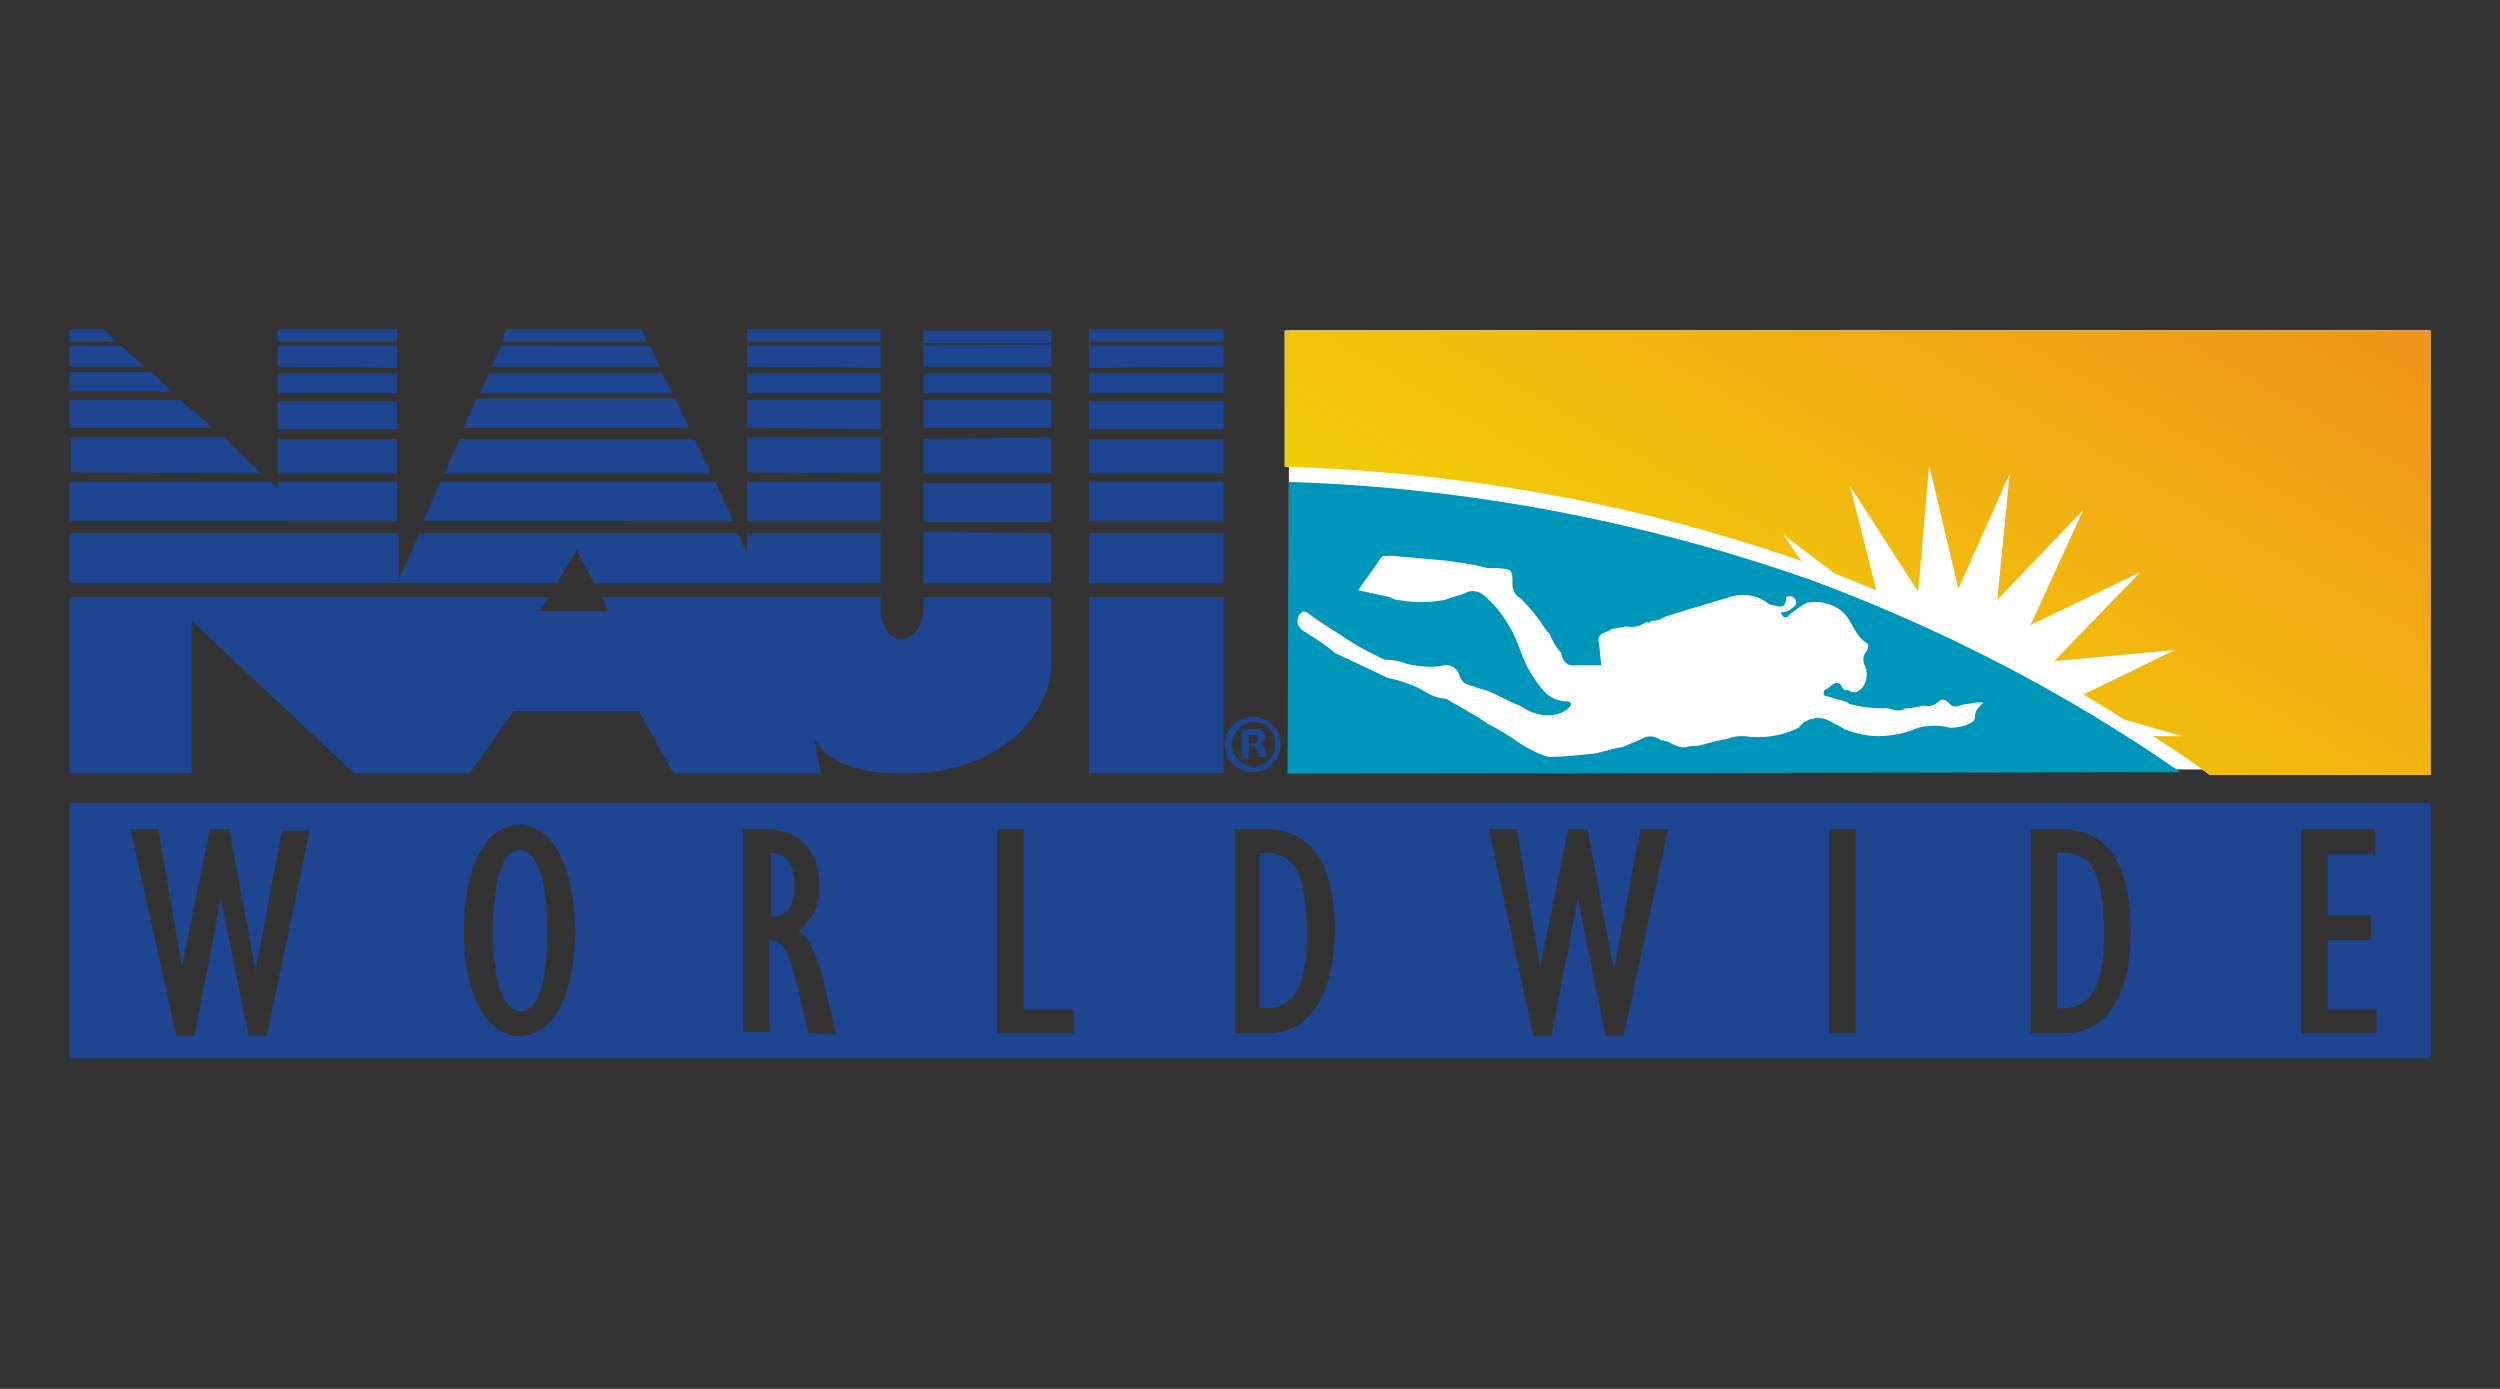
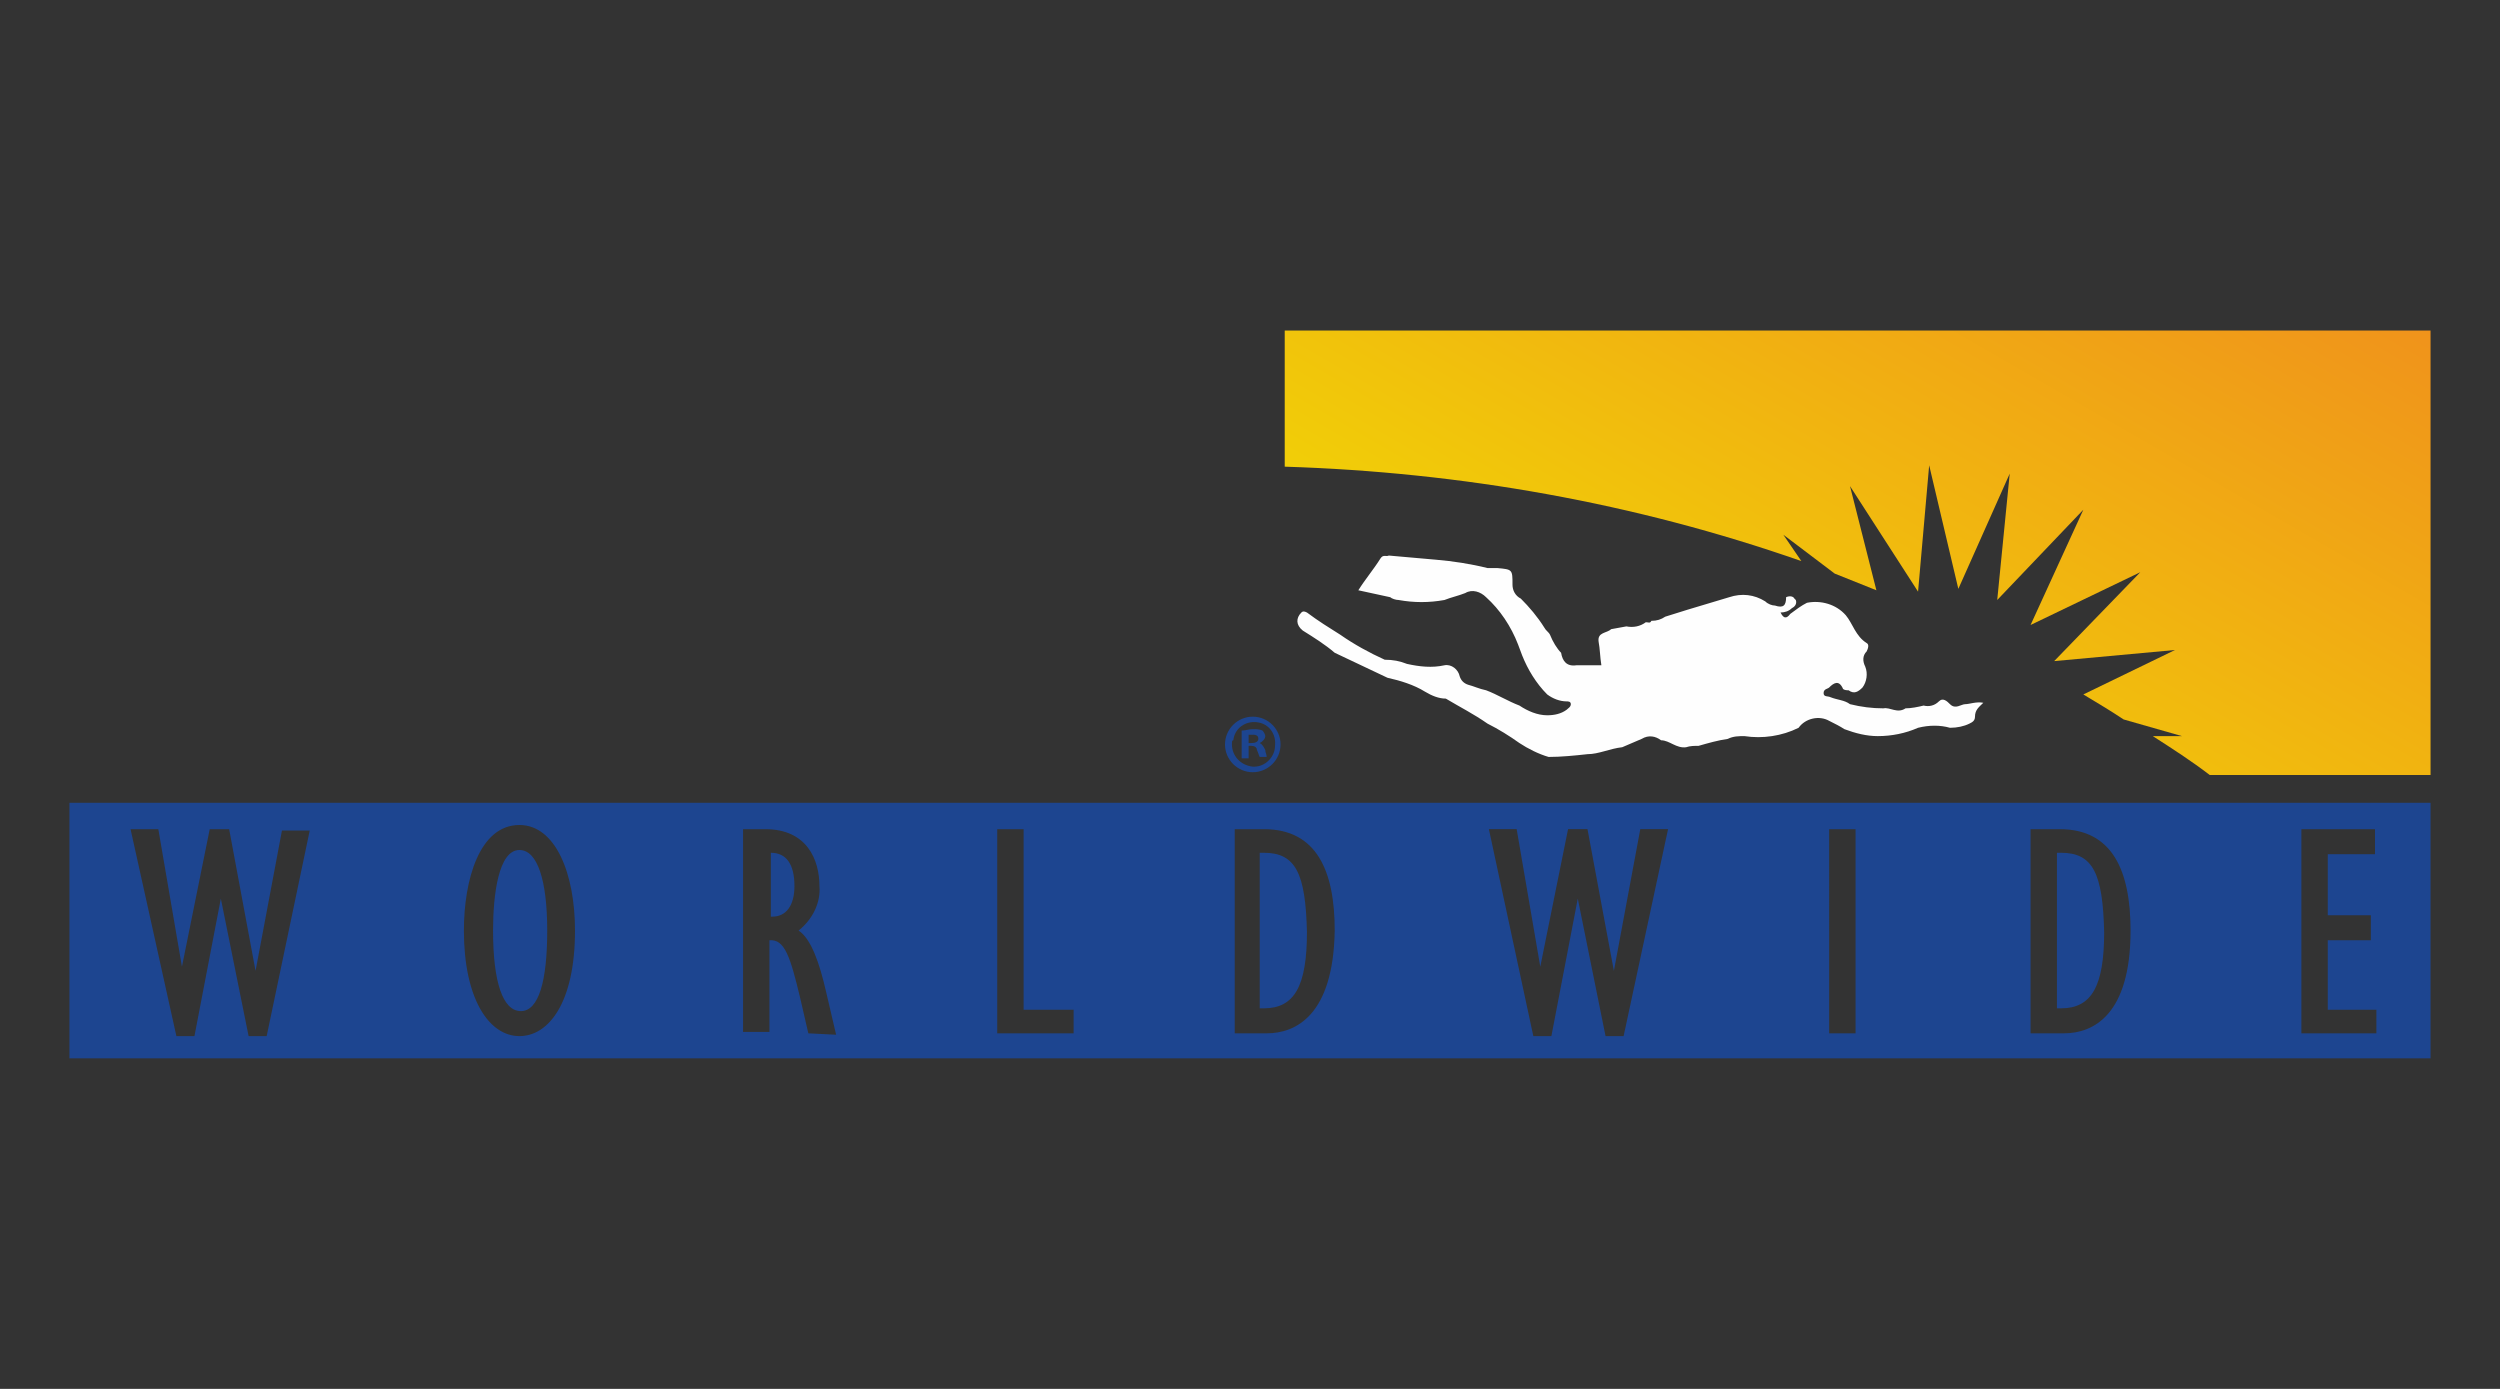
<svg xmlns="http://www.w3.org/2000/svg" xmlns:xlink="http://www.w3.org/1999/xlink" id="Layer_1" x="0px" y="0px" viewBox="0 0 180 100" style="enable-background:new 0 0 180 100;" xml:space="preserve">
  <rect x="0" y="0" width="180" height="100" fill="#333333" stroke="none" />
  <style type="text/css"> .st0{fill:#1D4590;} .st1{fill:#FFFFFF;} .st2{clip-path:url(#SVGID_2_);} .st3{fill:url(#SVGID_3_);} .st4{fill:#0096BA;} .st5{fill:#FEFEFE;} </style>
  <title>NAUI_LOGO_Horizontal_Blue</title>
-   <path class="st0" d="M88.1,55.7h-9.7V43h9.7V55.7z M78.4,42v-3.6h9.7V42L78.4,42z M78.4,37.5v-2.8h9.7v2.8L78.4,37.5z M78.4,34.1 v-2.5h9.7v2.5H78.4z M78.4,30.9v-2h9.7v2L78.4,30.9z M78.4,28.3v-1.4h9.7v1.4L78.4,28.3z M78.4,26.5v-1.6h9.7v1.5L78.4,26.5z M78.4,24.6v-0.9h9.7v0.9H78.4z M66.5,23.8v0.9h9.2v-0.9H66.5z M66.5,24.9v1.5h9.2v-1.6L66.5,24.9z M66.5,26.9v1.4h9.2v-1.4 L66.5,26.9z M66.5,28.8v2h9.2v-2L66.5,28.8z M66.5,31.6v2.5h9.2v-2.6L66.5,31.6z M66.5,34.8v2.8h9.2v-2.8L66.5,34.8z M66.5,38.3V42 h9.2v-3.6L66.5,38.3z M66.5,43v1c0,0-0.2,2-1.6,2s-1.5-2-1.5-2v-1H43.3l0.5,1h-4.9l0.6-1H5v12.7h8.8v-11l11.7,11h8.3l3.2-4.5h9 l2.5,4.5h10.6L58.6,53c0,0,0.5,2.7,6.5,2.7c6.8,0,10.6-4.1,10.6-8.1V43L66.5,43z M63.4,42v-3.6h-9.6v1.4l-0.7-1.4H30.2l-1.5,3.4 v-3.4H5V42h35.1l1.4-2.4l1.3,2.4L63.4,42z M63.4,37.5v-2.8h-9.6v2.8L63.4,37.5z M63.4,34.1v-2.6h-9.6v2.5L63.4,34.1z M63.4,30.9 v-2.1h-9.6v2L63.4,30.9z M63.4,28.3v-1.4h-9.6v1.4L63.4,28.3z M63.4,26.5v-1.6h-9.6v1.5L63.4,26.5z M63.4,24.6v-0.9h-9.6v0.9H63.4z M52.8,37.5l-1.3-2.8H31.7l-1.2,2.8H52.8z M51.2,34.1L50,31.6H33.1L32,34.1H51.2z M49.6,30.8l-1-2.1H34.3l-0.9,2.1H49.6z M48.4,28.3 l-0.7-1.4H35.2l-0.6,1.4L48.4,28.3z M47.5,26.4l-0.7-1.5H36.1l-0.7,1.5H47.5z M46.6,24.6l-0.4-0.9h-9.7l-0.4,0.9H46.6z M28.6,37.5 v-2.8h-8.6v0.5l-0.5-0.5H5v2.8L28.6,37.5z M28.6,34.1v-2.5h-8.6v2.5H28.6z M28.6,30.9v-2h-8.6v2L28.6,30.9z M28.6,28.3v-1.4h-8.6 v1.4L28.6,28.3z M28.6,26.5v-1.6h-8.6v1.5L28.6,26.5z M28.6,24.6v-0.9h-8.6v0.9H28.6z M18.8,34.1l-2.7-2.6h-11v2.5L18.8,34.1z M15.3,30.8l-2.3-2H5v2H15.3z M12.4,28.2l-1.5-1.4H5v1.4L12.4,28.2z M10.4,26.4l-1.7-1.5H5v1.5L10.4,26.4z M8.4,24.6l-1-0.9H5v0.9 H8.4z" />
-   <rect x="92.8" y="23.8" class="st1" width="82" height="31.6" />
-   <path class="st1" d="M175,23.8H92.5v9.8c12.7,0.4,25.2,2.6,37.2,6.8l-1.3-1.9l3.7,2.8c1,0.4,2,0.8,3,1.2l-1.9-7.5l4.9,7.6l0.8-9.1 l2.1,8.9l3.7-8.3l-0.9,9.1l6.2-6.5l-3.8,8.3l7.9-3.8l-6.2,6.4l8.7-0.8l-6.6,3.2c1,0.6,2,1.2,2.9,1.8l4.2,1.2L155,53 c1.4,0.9,2.8,1.8,4.1,2.8H175L175,23.8L175,23.8z" />
  <g>
    <defs>
      <path id="SVGID_1_" d="M175,23.8H92.5v9.8c12.7,0.4,25.2,2.6,37.2,6.8l-1.3-1.9l3.7,2.8c1,0.4,2,0.8,3,1.2l-1.9-7.5l4.9,7.6 l0.8-9.1l2.1,8.9l3.7-8.3l-0.9,9.1l6.2-6.5l-3.8,8.3l7.9-3.8l-6.2,6.4l8.7-0.8l-6.6,3.2c1,0.6,2,1.2,2.9,1.8l4.2,1.2L155,53 c1.4,0.9,2.8,1.8,4.1,2.8H175L175,23.8L175,23.8z" />
    </defs>
    <clipPath id="SVGID_2_">
      <use xlink:href="#SVGID_1_" style="overflow:visible;" />
    </clipPath>
    <g class="st2">
      <linearGradient id="SVGID_3_" gradientUnits="userSpaceOnUse" x1="116.481" y1="30.891" x2="150.969" y2="90.629" gradientTransform="matrix(1 0 0 -1 0 100.51)">
        <stop offset="0" style="stop-color:#F2E500" />
        <stop offset="1" style="stop-color:#F0931B" />
      </linearGradient>
      <rect x="92.4" y="23.8" class="st3" width="82.6" height="32" />
    </g>
  </g>
-   <path class="st4" d="M92.8,34.7l-0.1,21l64.3-0.1c-8.2-5.7-17.1-10.3-26.5-13.8C118.3,37.5,105.6,35.1,92.8,34.7L92.8,34.7z" />
  <path class="st0" d="M55.5,61.4V66h0.1c1,0,1.6-0.8,1.6-2.2C57.2,62.2,56.6,61.4,55.5,61.4z M148.4,61.4h-0.3v11.2h0.3 c2.2,0,3.1-1.6,3.1-5.5C151.4,62.9,150.7,61.4,148.4,61.4L148.4,61.4z M91,61.4h-0.3v11.2H91c2.2,0,3.1-1.6,3.1-5.5 C94,62.9,93.3,61.4,91,61.4L91,61.4z M5,57.8v18.4h170V57.8H5z M19.2,74.6h-1.3l-2-9.9l0,0l-1.9,9.9h-1.3L9.4,59.7h2l1.7,9.9l0,0 l2-9.9h1.4l1.9,10.2l0,0l1.9-10.1h2L19.2,74.6z M37.4,74.6c-2.2,0-4-2.7-4-7.6c0-3.6,1.1-7.6,4-7.6c2.6,0,4,3.5,4,7.6 C41.4,72.2,39.5,74.6,37.4,74.6z M58.2,74.4l-0.6-2.6c-0.7-2.9-1.1-4.2-2.2-4.1v6.6h-1.9V59.7h1.6c3,0,3.9,2.2,3.9,4.1 c0.1,1.2-0.5,2.4-1.5,3.2c0.9,0.6,1.5,2.3,2,4.5l0.7,3L58.2,74.4z M77.3,74.4h-5.5V59.7h1.9v13h3.6L77.3,74.4L77.3,74.4z M91.2,74.4 h-2.3V59.7h2.1c3.8,0,5.1,3,5.1,7.3C96,73.1,93.3,74.4,91.2,74.4L91.2,74.4z M116.9,74.6h-1.3l-2-9.9l0,0l-1.9,9.9h-1.3l-3.2-14.9h2 l1.7,9.9l0,0l2-9.9h1.4l1.9,10.2l0,0l1.9-10.2h2L116.9,74.6L116.9,74.6z M133.6,74.4h-1.9V59.7h1.9V74.4z M148.6,74.4h-2.4V59.7h2.1 c3.8,0,5.1,3,5.1,7.3C153.4,73.1,150.7,74.4,148.6,74.4L148.6,74.4z M171.1,74.4h-5.4V59.7h5.3v1.8h-3.4v4.4h3.1v1.8h-3.1v5h3.5 L171.1,74.4L171.1,74.4z M37.4,61.2c-1.5,0-1.9,3.2-1.9,5.8c0,3.7,0.7,5.8,2,5.8s1.9-2.2,1.9-5.8S38.7,61.2,37.4,61.2z" />
  <path class="st5" d="M118.2,53.2l-1.4,0.6c-0.9,0.1-1.7,0.5-2.5,0.5c-0.9,0.1-1.9,0.2-2.8,0.2c-0.7-0.2-1.5-0.6-2.1-1 c-0.7-0.5-1.5-1-2.3-1.4c-1-0.7-2-1.2-3-1.8c-0.5,0-1-0.2-1.5-0.5c-0.8-0.5-1.8-0.8-2.7-1L96.1,47c-0.7-0.6-1.5-1.1-2.3-1.6 c-0.5-0.4-0.5-0.9-0.1-1.3c0.1-0.1,0.2-0.1,0.4,0c0.8,0.6,1.6,1.1,2.4,1.6c1,0.7,2.1,1.3,3.2,1.8c0.6,0,1.1,0.1,1.6,0.3 c0.9,0.2,1.8,0.3,2.7,0.1c0.5-0.1,1,0.3,1.1,0.8c0.1,0.3,0.3,0.5,0.6,0.6c0.4,0.1,0.8,0.3,1.3,0.4c0.8,0.3,1.6,0.8,2.4,1.1 c0.6,0.4,1.3,0.7,2,0.7c0.5,0,1-0.1,1.4-0.4c0.1-0.1,0.3-0.2,0.3-0.4s-0.2-0.2-0.3-0.2c-0.5,0-1-0.2-1.4-0.5 c-0.8-0.8-1.4-1.8-1.8-2.8c-0.1-0.3-0.2-0.5-0.3-0.8c-0.5-1.3-1.3-2.5-2.3-3.4c-0.4-0.4-1-0.6-1.5-0.3c-0.5,0.2-1,0.3-1.5,0.5 c-1.1,0.2-2.2,0.2-3.3,0c-0.2,0-0.5-0.1-0.6-0.2l-2.3-0.5c0.5-0.8,1.1-1.5,1.6-2.3c0.2-0.3,0.4-0.1,0.6-0.2l3.4,0.3 c1.2,0.1,2.5,0.3,3.7,0.6c0.2,0,0.5,0,0.7,0c1.1,0.1,1.1,0.1,1.1,1.2c0,0.4,0.2,0.8,0.6,1c0.6,0.6,1.2,1.3,1.7,2.1 c0.1,0.2,0.3,0.3,0.4,0.5c0.2,0.5,0.5,1,0.8,1.3c0.1,0.6,0.4,1,1.1,0.9c0.3,0,0.6,0,0.9,0h0.9c-0.1-0.6-0.1-1.2-0.2-1.7 c-0.1-0.7,0.6-0.6,0.9-0.9l1.1-0.2c0.5,0.1,1,0,1.4-0.3c0.2,0,0.3,0.1,0.4-0.1c0.4,0,0.7-0.1,1-0.3l1.6-0.5l3-0.9 c0.9-0.3,1.8-0.2,2.6,0.3c0.2,0.2,0.5,0.3,0.7,0.3c0.6,0.2,0.8,0,0.8-0.6c0.2-0.1,0.5-0.1,0.6,0.1c0,0,0.1,0.1,0.1,0.1 c0.1,0.3-0.1,0.5-0.3,0.6c-0.2,0.2-0.5,0.3-0.8,0.3c0.2,0.4,0.4,0.5,0.7,0.1c0.4-0.3,0.8-0.6,1.2-0.8c1-0.2,2.1,0.1,2.8,0.9 c0.5,0.6,0.7,1.5,1.5,2c0.2,0.1,0.1,0.4,0,0.6c-0.3,0.3-0.3,0.7-0.1,1.1c0.2,0.5,0.1,1.1-0.2,1.5c-0.3,0.3-0.6,0.5-1,0.2 c-0.1,0-0.3,0-0.4-0.1c-0.3-0.7-0.7-0.4-1-0.1c-0.1,0.1-0.4,0.1-0.4,0.4s0.3,0.2,0.5,0.3c0.5,0.2,1,0.2,1.4,0.5 c0.8,0.2,1.6,0.3,2.4,0.3c0.5-0.1,1,0.4,1.6,0c0.4,0,0.9-0.1,1.3-0.2c0.4,0.1,0.8,0,1.1-0.3c0.3-0.3,0.6,0,0.8,0.2 c0.4,0.4,0.8,0,1.1,0s0.8-0.2,1.3-0.1c-0.3,0.3-0.6,0.5-0.6,1c0,0.3-0.2,0.4-0.4,0.5c-0.4,0.2-0.9,0.3-1.4,0.3 c-0.7-0.2-1.5-0.2-2.3,0c-0.9,0.4-1.9,0.6-2.9,0.6c-0.8,0-1.6-0.2-2.4-0.5c-0.3-0.2-0.7-0.4-1.1-0.6c-0.7-0.4-1.7-0.2-2.2,0.5 c-1.2,0.6-2.6,0.8-3.9,0.6c-0.4,0-0.8,0-1.2,0.2c-0.7,0.1-1.4,0.3-2.1,0.5c-0.3,0-0.6,0-0.9,0.1c-0.7,0.1-1.2-0.5-1.8-0.5 C119.2,53,118.7,52.9,118.2,53.2z" />
  <path class="st0" d="M92.2,53.6c0,1.1-0.9,2-2,2s-2-0.9-2-2s0.9-2,2-2S92.2,52.5,92.2,53.6z M88.7,53.6c0,0.8,0.6,1.5,1.5,1.6 c0,0,0,0,0.1,0c0.8,0,1.5-0.7,1.5-1.5c0,0,0,0,0,0c0.1-0.8-0.4-1.6-1.3-1.7c-0.8-0.1-1.6,0.4-1.7,1.3C88.7,53.3,88.7,53.4,88.7,53.6 L88.7,53.6z M89.9,54.6h-0.5v-2c0.3,0,0.5-0.1,0.8-0.1c0.2,0,0.5,0,0.7,0.1c0.1,0.1,0.2,0.3,0.2,0.4c0,0.2-0.2,0.4-0.4,0.5l0,0 c0.2,0.1,0.3,0.3,0.4,0.5c0,0.2,0.1,0.3,0.1,0.5h-0.5c-0.1-0.2-0.1-0.3-0.2-0.5c0-0.2-0.2-0.3-0.4-0.3h-0.2L89.9,54.6z M89.9,53.5 h0.2c0.3,0,0.5-0.1,0.5-0.3s-0.1-0.3-0.4-0.3c-0.1,0-0.2,0-0.3,0V53.5z" />
</svg>